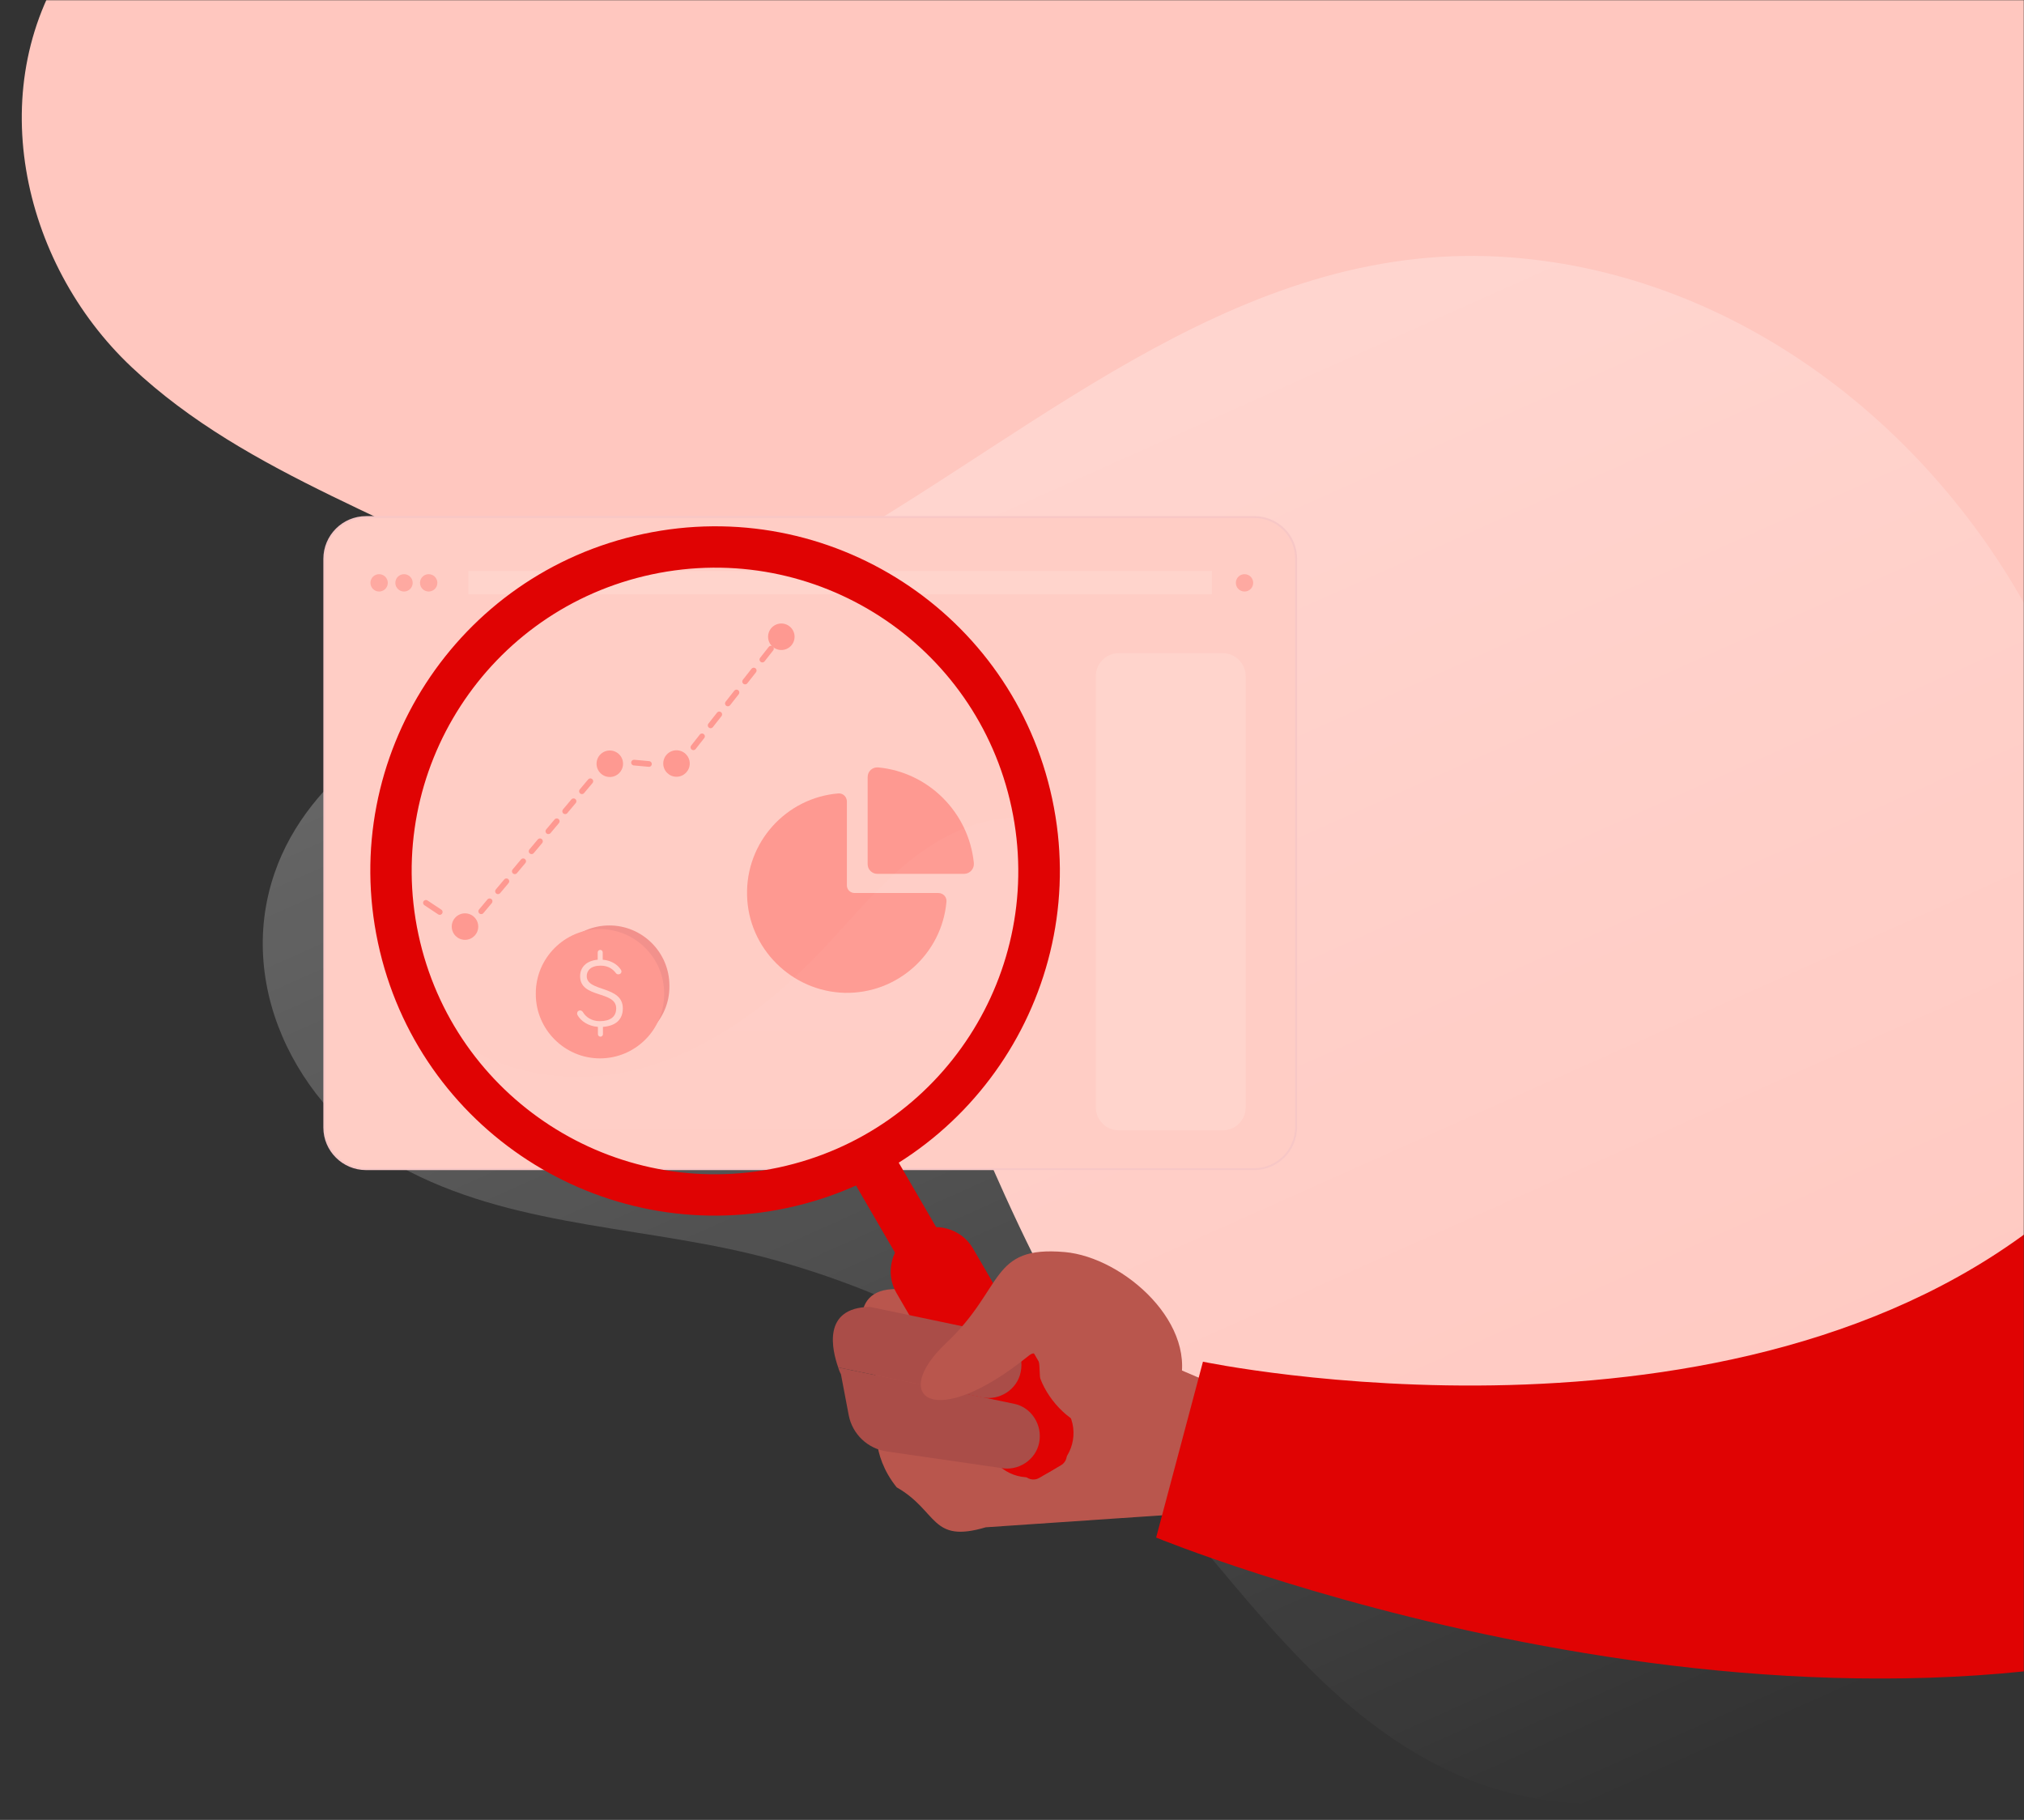
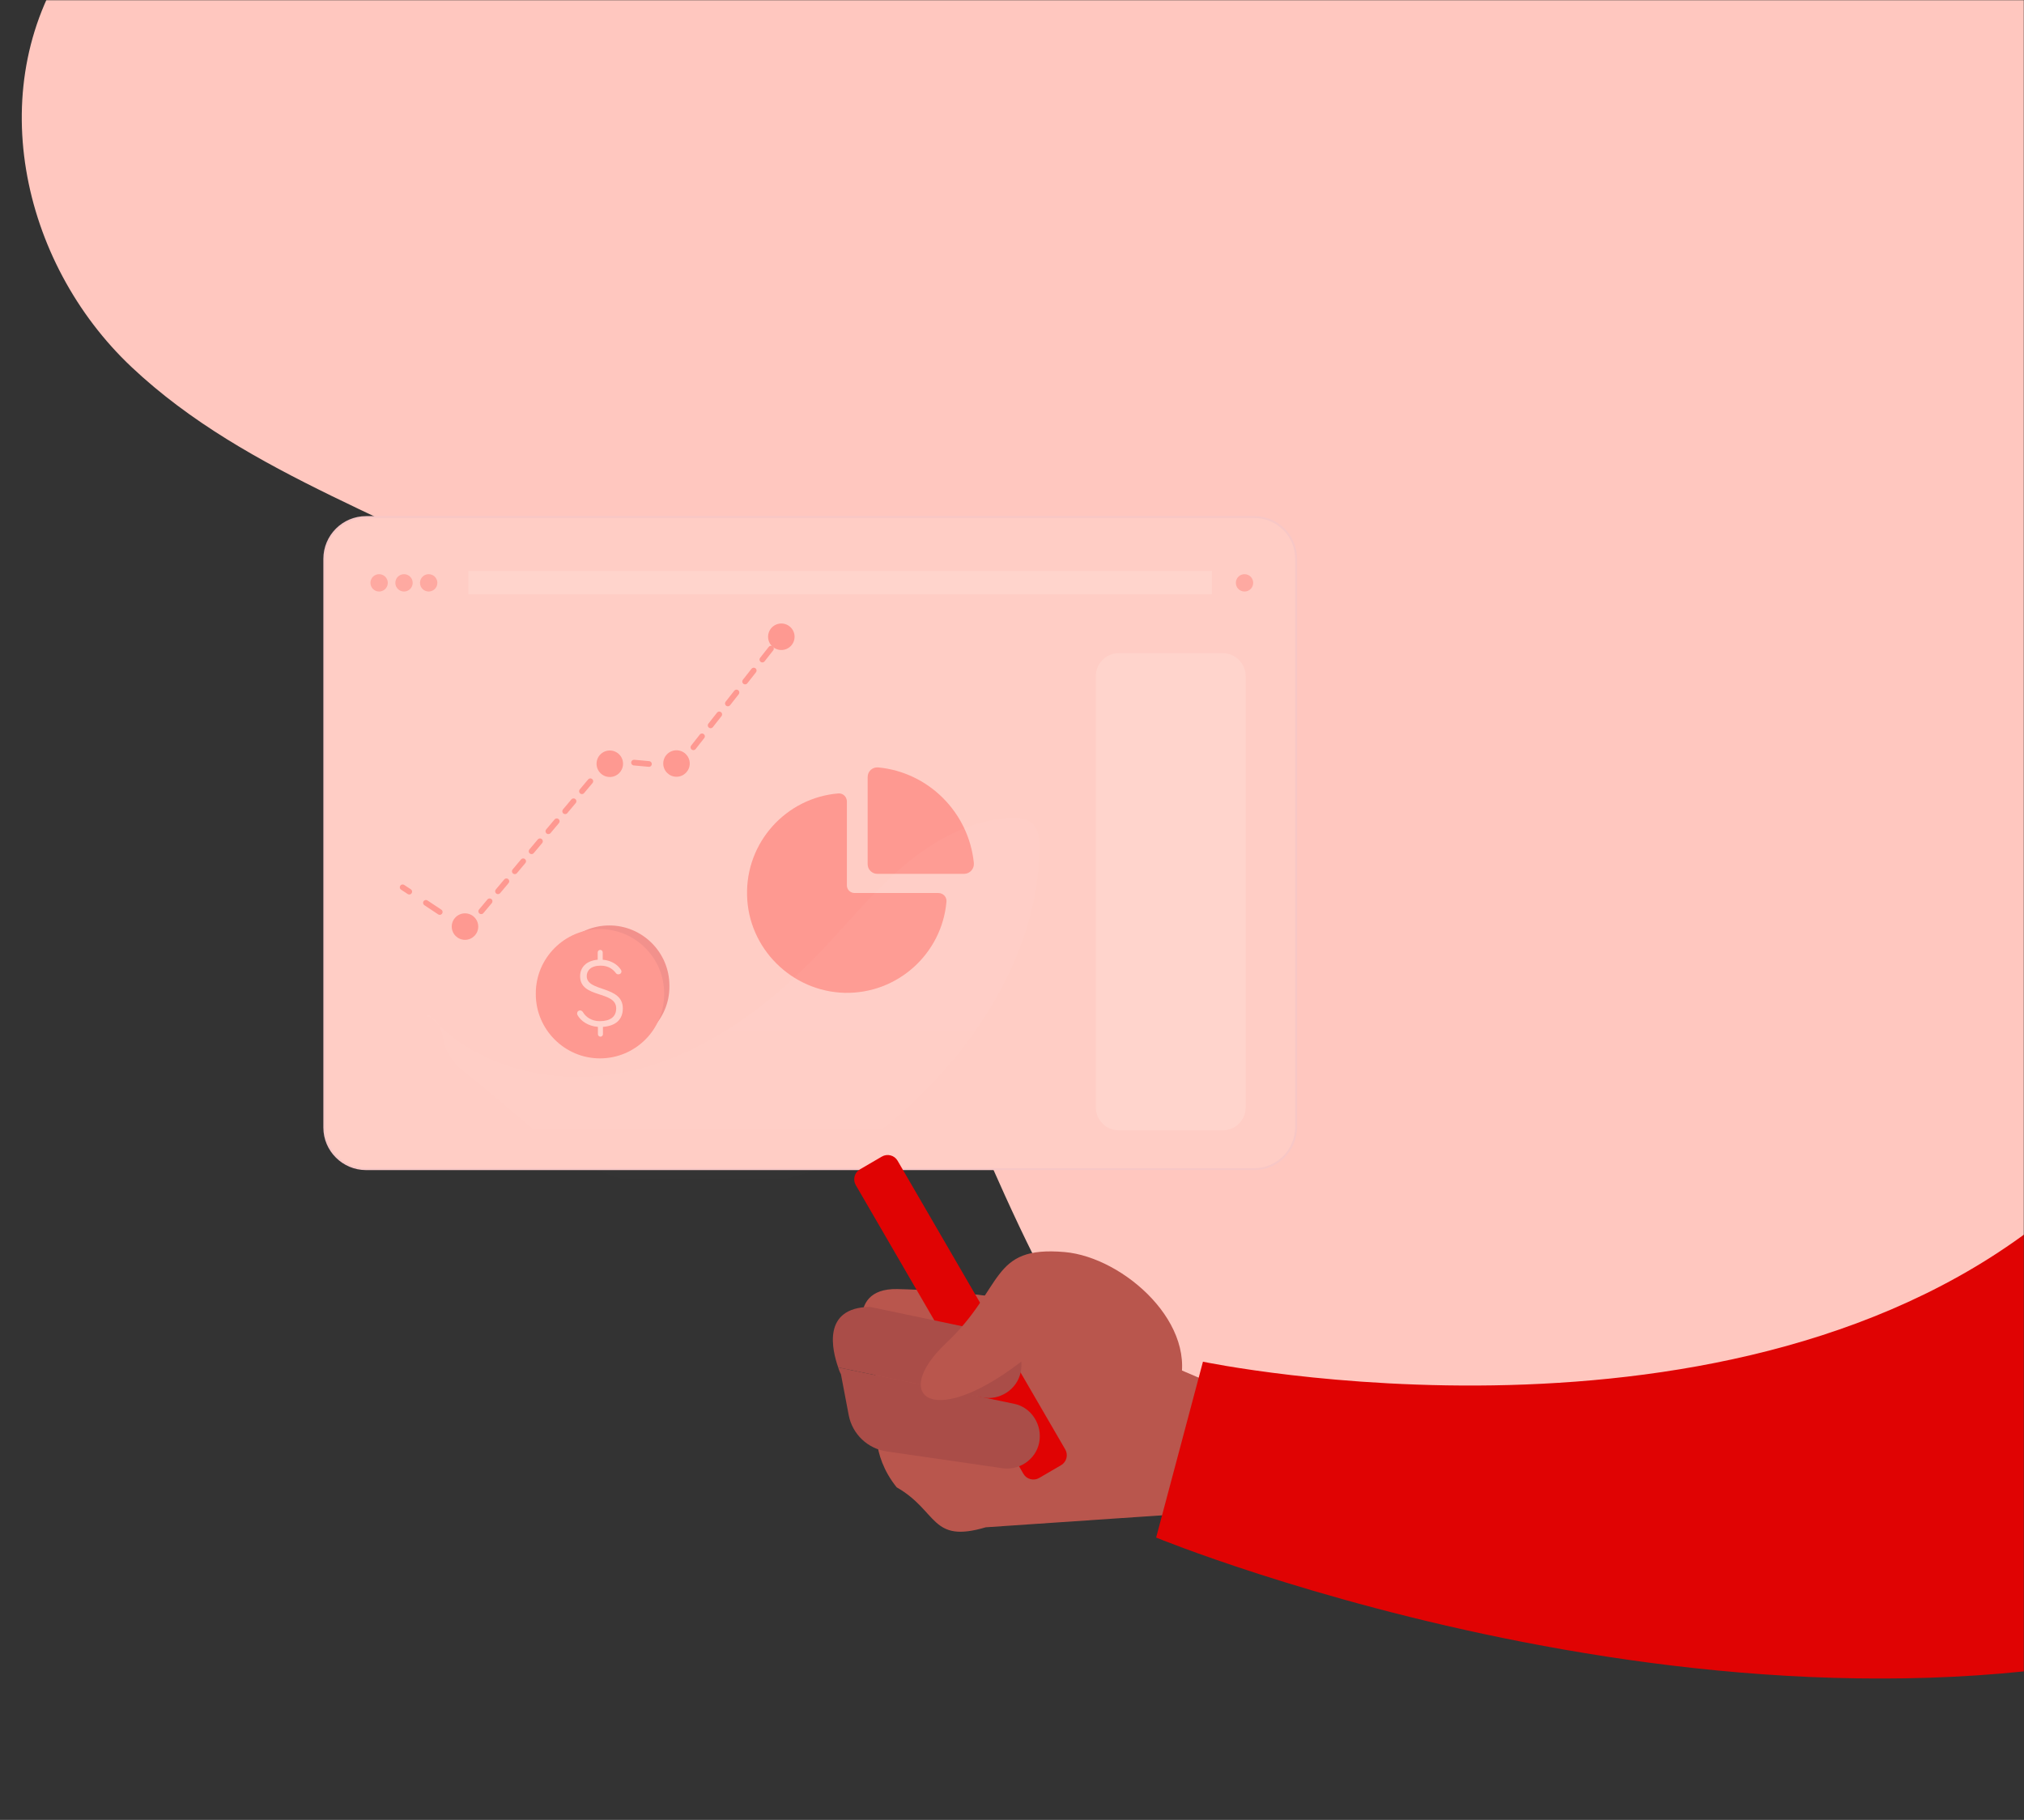
<svg xmlns="http://www.w3.org/2000/svg" width="1071" height="963" viewBox="0 0 1071 963" fill="none">
  <rect x="0" y="0" width="1071" height="963" fill="#333333" stroke="none" />
  <mask id="mask0" mask-type="alpha" maskUnits="userSpaceOnUse" x="0" y="0" width="1071" height="963">
    <rect width="1071" height="963" fill="#C4C4C4" />
  </mask>
  <g mask="url(#mask0)">
    <path d="M1236.7 290.74C1238.74 242.271 1235.04 193.237 1225.09 144.796C1195.17 -1.643 1098.05 -135.422 955.771 -189.295C789.349 -252.256 623.739 -169.399 462.397 -130.406C382.573 -111.088 304.851 -116.088 224.656 -108.473C157.493 -102.085 79.74 -82.859 38.563 -24.597C-10.023 44.185 10.819 138.83 69.599 194.207C131.731 252.758 216.932 275.681 288.331 319.873C373.05 372.312 443.395 443.993 487.368 533.833C528.97 618.979 557.453 716.783 631.677 780.714C714.513 852.084 831.606 852.868 926.415 805.613C979.413 779.242 1025.28 740.214 1065.64 696.907C1169.13 586.001 1230.39 440.664 1236.7 290.74Z" fill="#FFC7BF" />
-     <path opacity="0.5" d="M1117.04 435.984C1107.92 399.027 1094.34 362.912 1076.19 328.615C1021.45 224.901 918.868 145.506 799.855 136.228C660.66 125.415 554.152 224.252 441.21 289.111C385.337 321.22 325.699 334.552 266.973 357.928C217.792 377.514 163.459 409.097 145.262 462.038C123.798 524.531 160.315 591.23 216.769 620.009C276.445 650.441 345.66 648.964 409.157 666.543C484.501 687.402 553.251 725.917 606.133 783.91C656.197 838.888 699.165 906.287 769.132 938.112C847.221 973.644 935.586 948.477 996.6 892.03C1030.72 860.509 1056.67 821.026 1077.55 779.528C1131.1 673.232 1145.27 550.291 1117.04 435.984Z" fill="url(#paint0_linear)" />
    <g clip-path="url(#clip0)">
-       <path d="M380.084 384.189C382.139 400.384 393.499 411.261 409.936 411.261C426.493 411.261 439.546 397.483 439.546 382.497C439.546 382.497 440.029 378.992 439.062 372.345" fill="#F4A39F" />
      <path d="M663.616 618.653H193.721C181.515 618.653 171.604 608.742 171.604 596.657V295.721C171.604 283.515 181.515 273.604 193.721 273.604H663.737C675.943 273.604 685.854 283.515 685.854 295.6V596.536C685.733 608.742 675.822 618.653 663.616 618.653Z" fill="#FFCDC5" stroke="#F7C7C6" stroke-miterlimit="10" />
      <path d="M200.61 313.004C203.147 313.004 205.203 310.948 205.203 308.411C205.203 305.875 203.147 303.819 200.61 303.819C198.074 303.819 196.018 305.875 196.018 308.411C196.018 310.948 198.074 313.004 200.61 313.004Z" fill="#FEA9A1" />
      <path d="M213.784 313.004C216.32 313.004 218.376 310.948 218.376 308.411C218.376 305.875 216.32 303.819 213.784 303.819C211.247 303.819 209.191 305.875 209.191 308.411C209.191 310.948 211.247 313.004 213.784 313.004Z" fill="#FEA9A1" />
      <path d="M226.836 313.004C229.373 313.004 231.429 310.948 231.429 308.411C231.429 305.875 229.373 303.819 226.836 303.819C224.3 303.819 222.244 305.875 222.244 308.411C222.244 310.948 224.3 313.004 226.836 313.004Z" fill="#FEA9A1" />
      <path d="M658.54 313.004C661.076 313.004 663.132 310.948 663.132 308.411C663.132 305.875 661.076 303.819 658.54 303.819C656.003 303.819 653.947 305.875 653.947 308.411C653.947 310.948 656.003 313.004 658.54 313.004Z" fill="#FEA9A1" />
      <path d="M641.257 302.127H247.865V314.454H641.257V302.127Z" fill="#FFD4CC" />
      <path d="M322.434 553.752C304.91 553.752 290.649 539.491 290.649 521.967V521.483C290.649 503.959 304.91 489.698 322.434 489.698C339.959 489.698 354.22 503.959 354.22 521.483V521.967C354.341 539.37 339.959 553.752 322.434 553.752Z" fill="#F2918C" />
      <path d="M322.797 507.705C317.842 507.705 315.908 510.123 315.908 512.902C315.908 520.758 333.795 517.374 333.795 528.856C333.795 534.415 330.29 537.678 323.885 538.041V541.666C323.885 542.392 323.281 542.875 322.676 542.875C322.072 542.875 321.468 542.271 321.468 541.666V538.041C316.513 537.799 313.008 535.14 311.437 532.24C311.195 531.877 311.195 531.635 311.195 531.394C311.195 530.548 311.799 529.822 312.766 529.822C313.37 529.822 313.854 530.064 314.095 530.548C315.667 532.965 318.325 535.019 322.555 535.019C327.752 535.019 330.653 532.965 330.653 528.735C330.653 519.791 312.766 524.021 312.766 512.781C312.766 508.672 315.546 505.167 321.468 504.684V501.058C321.468 500.333 322.072 499.85 322.676 499.85C323.281 499.85 323.885 500.454 323.885 501.058V504.684C327.873 504.926 331.015 506.859 332.828 509.518C333.07 509.76 333.07 510.123 333.07 510.364C333.07 511.21 332.466 511.935 331.499 511.935C331.015 511.935 330.653 511.815 330.29 511.331C328.961 509.639 326.785 507.705 322.797 507.705Z" fill="#F2918C" />
      <path d="M317.48 560.037C298.747 560.037 283.519 544.688 283.519 526.076V525.592C283.519 506.86 298.867 491.631 317.48 491.631C336.212 491.631 351.441 506.98 351.441 525.592V526.076C351.441 544.809 336.212 560.037 317.48 560.037Z" fill="#FE9991" />
      <path d="M317.842 510.969C312.524 510.969 310.47 513.628 310.47 516.528C310.47 524.988 329.565 521.362 329.565 533.569C329.565 539.491 325.818 542.875 319.05 543.359V547.226C319.05 547.951 318.446 548.555 317.721 548.555C316.996 548.555 316.392 547.951 316.392 547.226V543.359C311.195 542.996 307.327 540.216 305.635 537.195C305.394 536.832 305.394 536.591 305.394 536.228C305.394 535.261 306.119 534.657 306.965 534.657C307.569 534.657 308.052 535.019 308.415 535.503C309.986 538.162 313.008 540.337 317.358 540.337C322.918 540.337 326.06 538.041 326.06 533.569C326.06 524.021 306.965 528.493 306.965 516.528C306.965 512.177 309.865 508.431 316.271 507.826V503.959C316.271 503.234 316.875 502.63 317.6 502.63C318.325 502.63 318.93 503.234 318.93 503.959V507.826C323.16 508.189 326.544 510.123 328.477 513.023C328.719 513.386 328.84 513.628 328.84 513.99C328.84 514.957 328.115 515.561 327.269 515.561C326.785 515.561 326.302 515.44 325.939 514.957C324.489 513.023 322.072 510.969 317.842 510.969Z" fill="#FFD2CB" />
      <path d="M515.323 456.704C512.664 429.994 491.393 408.602 464.684 406.064C461.663 405.823 459.125 408.119 459.125 411.14V457.308C459.125 460.088 461.421 462.384 464.201 462.384H510.368C513.269 462.263 515.565 459.725 515.323 456.704Z" fill="#FE9991" />
      <path d="M448.127 468.548V424.072C448.127 421.655 446.072 419.6 443.534 419.842C416.099 422.138 394.587 445.585 395.312 473.744C395.916 501.783 418.879 524.626 446.918 525.351C475.078 525.955 498.403 504.563 500.82 477.128C501.062 474.59 499.008 472.536 496.59 472.536H452.236C449.939 472.536 448.127 470.723 448.127 468.548Z" fill="#FE9991" />
      <g opacity="0.2">
        <path opacity="0.2" d="M226.957 537.074C253.062 566.805 297.538 575.627 335.971 566.2C374.403 556.774 407.398 531.756 434.591 503.113C449.093 487.885 462.267 471.448 478.341 457.912C494.415 444.376 513.873 433.741 534.782 432.774C538.649 432.653 542.758 432.895 545.78 435.312C549.768 438.575 550.251 444.376 550.13 449.452C548.922 505.772 514.84 557.015 471.936 593.514C462.025 601.974 451.39 609.951 439.667 615.631C427.097 621.674 413.32 624.937 399.542 627.113C369.207 631.705 336.817 630.255 309.503 616.235C287.749 605.117 270.708 586.988 251.491 571.881C245.328 567.046 238.68 562.091 236.022 554.84C234.692 551.335 234.45 547.468 233 543.963C231.55 540.458 228.287 537.315 224.54 537.799" fill="url(#paint1_linear)" />
      </g>
      <path d="M213.059 469.514L216.563 471.811" stroke="#FE9991" stroke-width="3" stroke-miterlimit="10" stroke-linecap="round" />
      <path d="M225.386 477.733L238.681 486.555" stroke="#FE9991" stroke-width="3" stroke-miterlimit="10" stroke-linecap="round" stroke-dasharray="8.77 8.77" />
      <path d="M243.031 489.456L246.536 491.752L249.316 488.61" stroke="#FE9991" stroke-width="3" stroke-miterlimit="10" stroke-linecap="round" />
      <path d="M254.634 482.204L316.392 408.602" stroke="#FE9991" stroke-width="3" stroke-miterlimit="10" stroke-linecap="round" stroke-dasharray="6.91 6.91" />
      <path d="M319.051 405.339L321.831 402.197L325.94 402.559" stroke="#FE9991" stroke-width="3" stroke-miterlimit="10" stroke-linecap="round" />
      <path d="M335.487 403.526L349.869 404.856" stroke="#FE9991" stroke-width="3" stroke-miterlimit="10" stroke-linecap="round" stroke-dasharray="7.94 7.94" />
      <path d="M354.704 405.339L358.813 405.823L361.472 402.438" stroke="#FE9991" stroke-width="3" stroke-miterlimit="10" stroke-linecap="round" />
      <path d="M366.91 395.429L408.243 342.856" stroke="#FE9991" stroke-width="3" stroke-miterlimit="10" stroke-linecap="round" stroke-dasharray="7.38 7.38" />
      <path d="M411.023 339.351L413.561 335.967" stroke="#FE9991" stroke-width="3" stroke-miterlimit="10" stroke-linecap="round" />
      <path d="M322.676 411.14C326.548 411.14 329.686 408.002 329.686 404.13C329.686 400.259 326.548 397.121 322.676 397.121C318.805 397.121 315.667 400.259 315.667 404.13C315.667 408.002 318.805 411.14 322.676 411.14Z" fill="#FE9991" />
      <path d="M246.053 497.312C249.924 497.312 253.062 494.173 253.062 490.302C253.062 486.431 249.924 483.292 246.053 483.292C242.181 483.292 239.043 486.431 239.043 490.302C239.043 494.173 242.181 497.312 246.053 497.312Z" fill="#FE9991" />
      <path d="M357.967 411.019C361.838 411.019 364.977 407.881 364.977 404.01C364.977 400.138 361.838 397 357.967 397C354.095 397 350.957 400.138 350.957 404.01C350.957 407.881 354.095 411.019 357.967 411.019Z" fill="#FE9991" />
      <path d="M413.44 343.943C417.312 343.943 420.45 340.805 420.45 336.934C420.45 333.062 417.312 329.924 413.44 329.924C409.569 329.924 406.431 333.062 406.431 336.934C406.431 340.805 409.569 343.943 413.44 343.943Z" fill="#FE9991" />
      <path d="M655.76 738.181L542.033 689.475C535.507 686.696 502.392 682.707 474.836 682.103C445.105 681.499 459.367 715.097 459.367 715.097C459.367 715.097 466.014 725.491 464.201 751.838C464.201 751.838 460.213 769.241 474.474 787.007C496.47 799.577 492.361 816.859 521.608 808.157L624.821 801.148L655.76 738.181Z" fill="#B9564D" />
      <path d="M561.491 775.284L549.889 782.052C546.988 783.744 543.242 782.777 541.55 779.877L452.84 627.113C451.148 624.212 452.115 620.466 455.016 618.774L466.618 612.006C469.519 610.314 473.265 611.28 474.957 614.181L563.667 766.945C565.359 769.846 564.392 773.592 561.491 775.284Z" fill="#E00303" />
-       <path d="M556.778 777.943L555.569 778.668C544.813 784.953 530.793 781.206 524.509 770.45L474.353 684.158C468.068 673.401 471.815 659.382 482.571 653.097L483.78 652.372C494.536 646.087 508.556 649.834 514.84 660.59L564.996 746.883C571.281 757.76 567.534 771.779 556.778 777.943Z" fill="#E00303" />
      <path d="M540.1 725.974C538.287 735.28 528.86 741.323 519.554 739.389L443.534 723.557C440.392 714.614 434.712 691.892 460.333 691.53L527.168 705.549C536.111 707.362 542.154 716.426 540.1 725.974Z" fill="#AA4D48" />
      <path d="M444.984 727.183C444.984 727.183 444.138 725.733 443.534 723.557L536.474 742.773C545.78 744.586 551.702 754.013 549.889 763.319C548.076 772.625 538.649 778.668 529.343 776.734L469.277 768.033C459.125 766.582 451.027 758.848 449.094 748.816L444.984 727.183Z" fill="#AA4D48" />
      <path d="M562.458 747.004C581.191 764.528 614.185 761.748 623.37 735.401C635.335 701.319 594.727 665.304 563.425 662.524C523.542 659.019 531.76 681.378 500.579 710.746C470.365 739.269 494.173 758.002 544.329 717.393C551.339 711.713 549.647 727.062 550.493 729.479C552.91 735.885 557.14 742.048 562.458 747.004Z" fill="#B9564D" />
      <path d="M611.768 813.596L636.544 720.536C636.544 720.536 918.867 779.756 1086.01 641.616C1191.52 554.357 1282.41 572.364 1335.22 597.503C1384.77 621.07 1406.04 680.653 1381.87 729.963C1361.45 771.779 1311.29 819.397 1197.93 857.588C934.7 946.419 611.768 813.596 611.768 813.596Z" fill="#E00303" />
-       <path d="M340.322 282.548C241.823 303.456 178.977 400.384 200.006 498.883C221.035 597.382 317.963 660.228 416.462 639.199C514.961 618.169 577.807 521.242 556.778 422.743C535.748 324.244 438.821 261.519 340.322 282.548ZM411.869 617.807C325.215 636.298 239.889 581.066 221.398 494.411C202.907 407.756 258.139 322.431 344.914 303.94C431.69 285.448 516.774 340.68 535.265 427.335C553.756 514.111 498.524 599.316 411.869 617.807Z" fill="#E00303" />
      <path d="M647.058 598.107H591.947C585.3 598.107 579.862 592.668 579.862 586.021V357.721C579.862 351.074 585.3 345.635 591.947 345.635H647.058C653.705 345.635 659.144 351.074 659.144 357.721V586.021C659.144 592.668 653.705 598.107 647.058 598.107Z" fill="#FFD4CC" />
    </g>
  </g>
  <defs>
    <linearGradient id="paint0_linear" x1="693.86" y1="-89.002" x2="1108.5" y2="839.821" gradientUnits="userSpaceOnUse">
      <stop stop-color="white" stop-opacity="0.65" />
      <stop offset="1" stop-color="white" stop-opacity="0" />
    </linearGradient>
    <linearGradient id="paint1_linear" x1="387.534" y1="432.648" x2="387.534" y2="629.186" gradientUnits="userSpaceOnUse">
      <stop offset="0.565" stop-color="white" stop-opacity="0.65" />
      <stop offset="0.999" stop-color="white" stop-opacity="0.01" />
      <stop offset="1" stop-color="white" stop-opacity="0" />
    </linearGradient>
    <clipPath id="clip0">
      <rect width="1220.78" height="615.165" fill="white" transform="translate(171 273)" />
    </clipPath>
  </defs>
</svg>